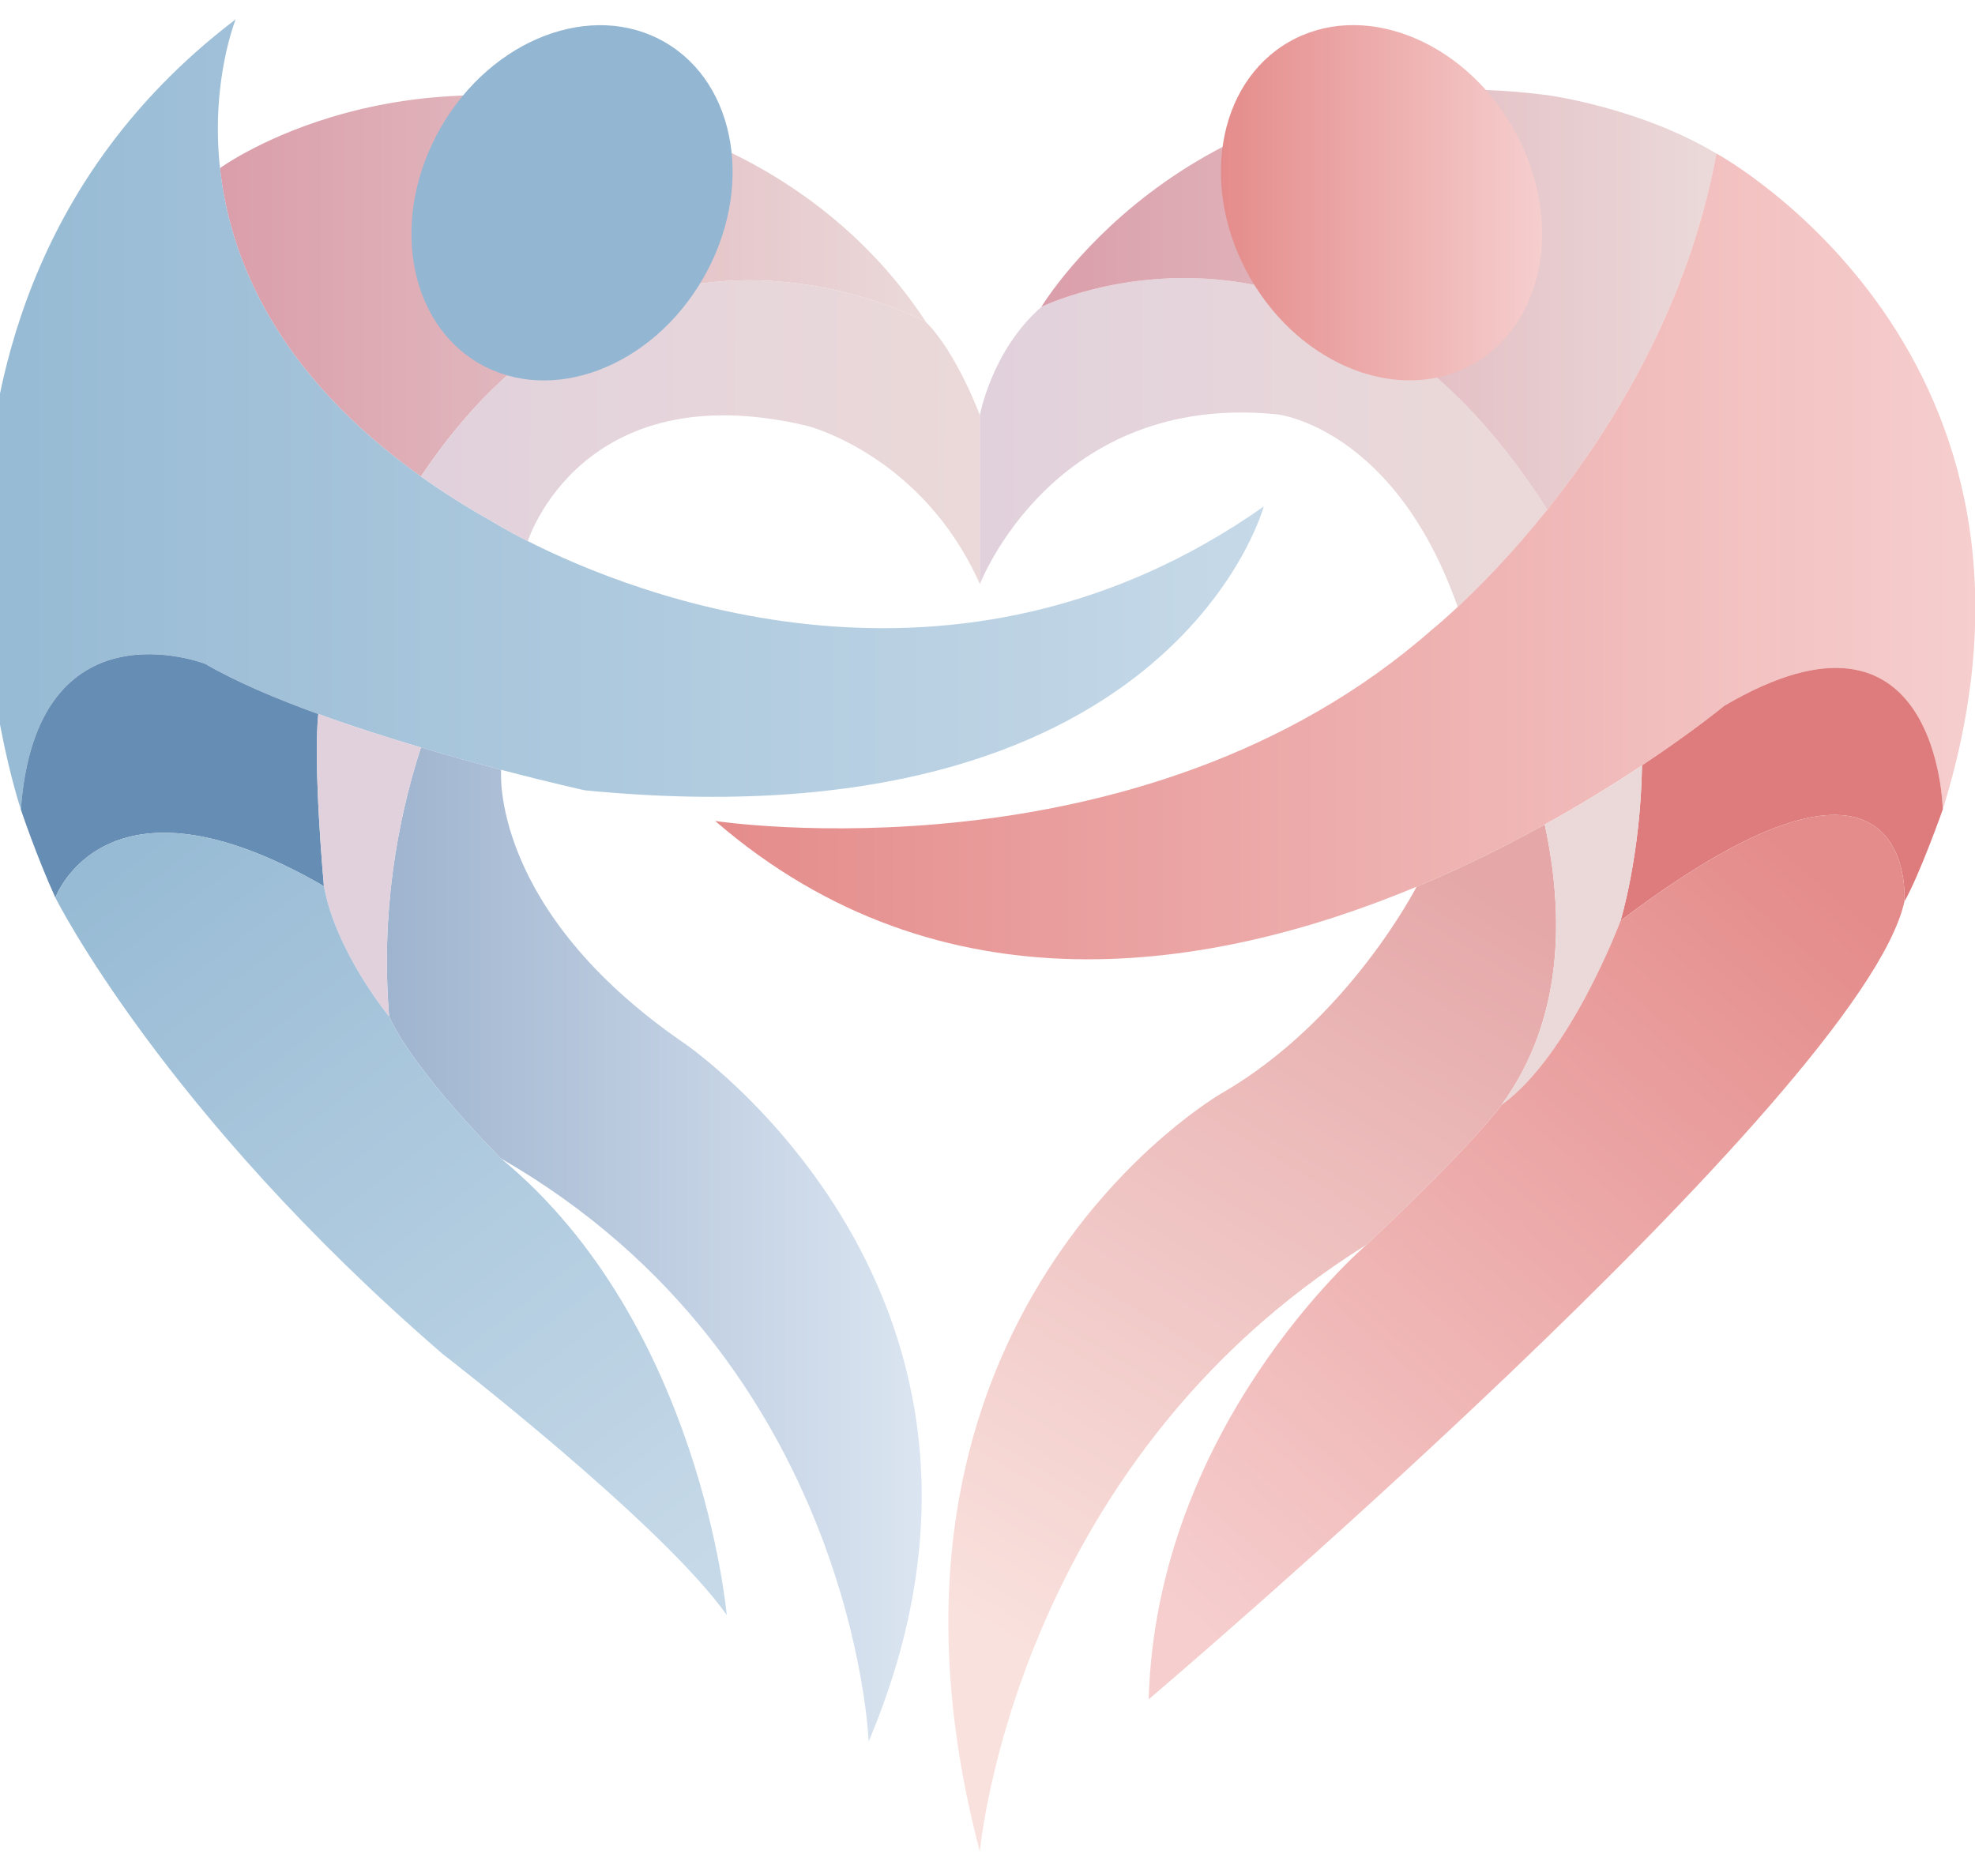
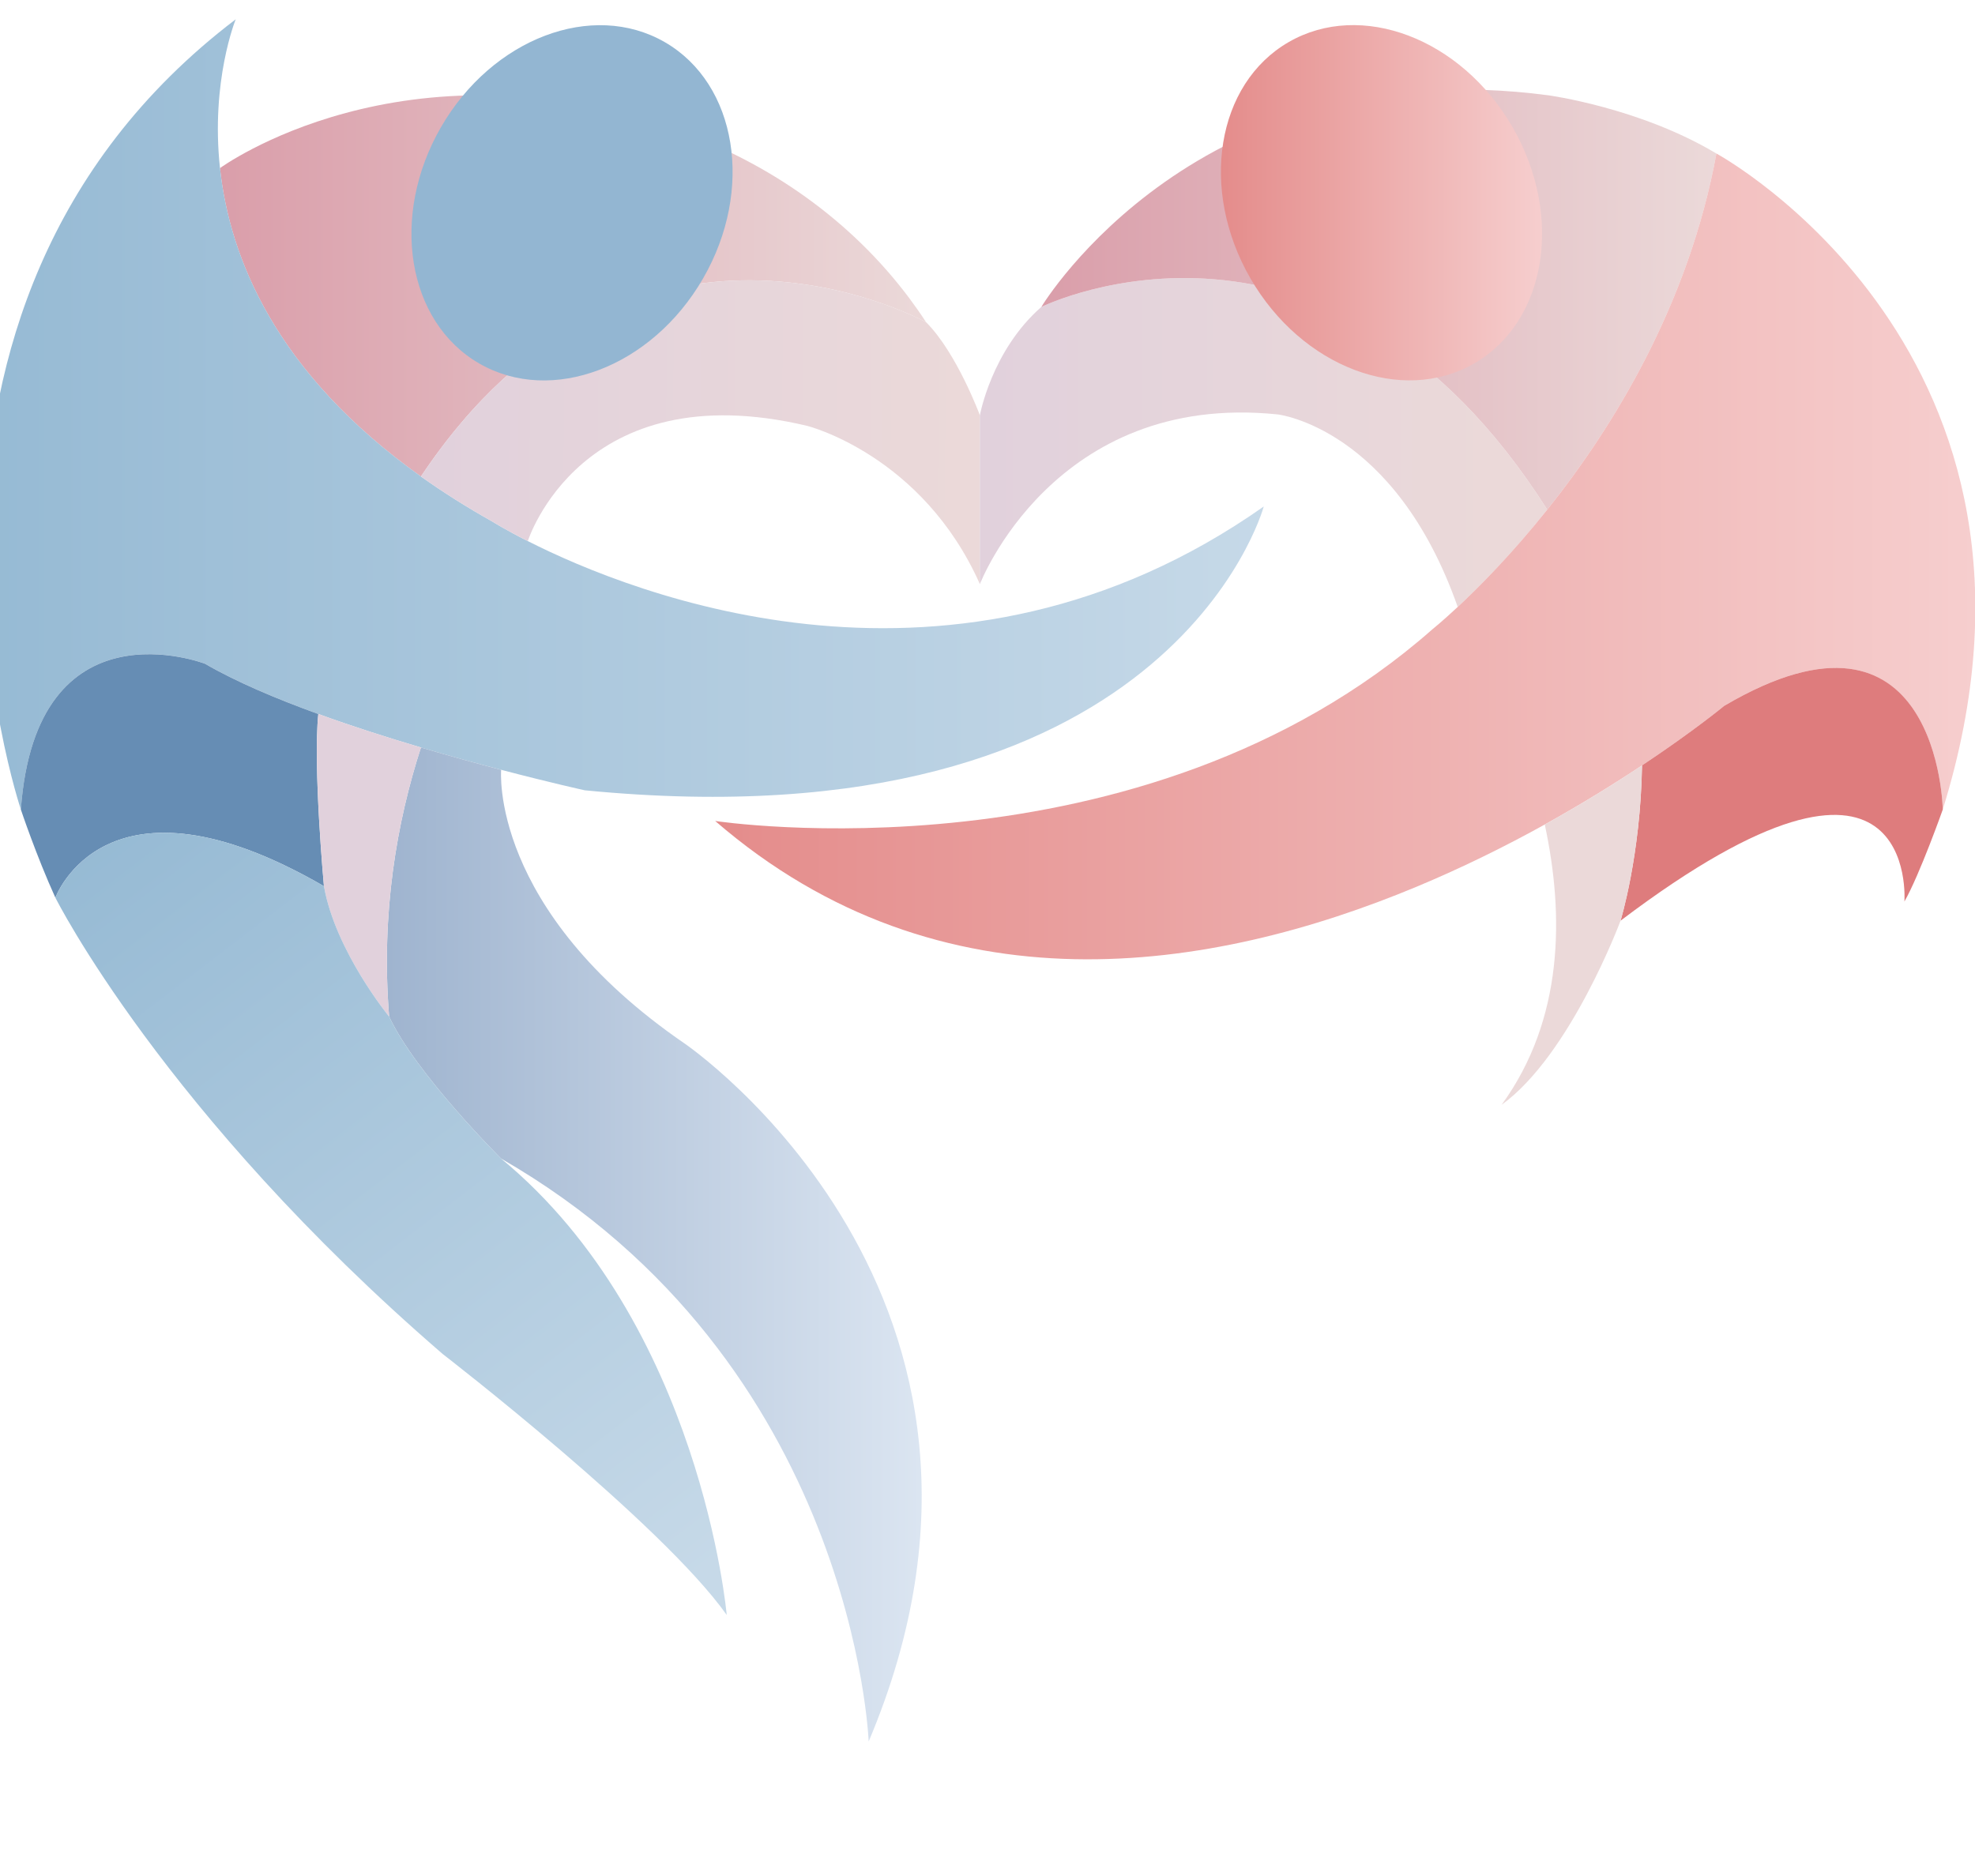
<svg xmlns="http://www.w3.org/2000/svg" width="100%" height="100%" viewBox="6350 3150 4000 3800" version="1.1" xml:space="preserve" style="fill-rule:evenodd;clip-rule:evenodd;stroke-linejoin:round;stroke-miterlimit:2;">
  <g transform="matrix(5.556,0,0,5.556,0,0)">
    <g>
      <g>
        <path d="M1480.52,684.46C1478.84,683.54 1373.05,625.81 1296.35,740.68C1243.25,702.9 1226.58,660.72 1223.09,628.25C1223.09,628.25 1289.92,579.26 1389.53,614.36C1423.2,626.23 1453.09,647.18 1474.45,675.76C1476.52,678.56 1478.56,681.44 1480.52,684.46Z" style="fill:url(#_Linear1);fill-rule:nonzero;" />
        <path d="M1603.58,751.61C1603.1,753.39 1568.49,875.9 1356.08,855.08C1356.08,855.08 1343.58,852.33 1325.6,847.61C1316.87,845.32 1306.86,842.58 1296.36,839.47C1284.15,835.85 1271.26,831.74 1258.95,827.26C1243.41,821.62 1228.81,815.42 1217.64,808.93C1217.64,808.93 1156.11,785.16 1150.52,862.07C1150.52,862.07 1088.99,680.28 1228.83,574C1228.83,574 1219.66,596.47 1223.1,628.24C1226.6,660.71 1243.26,702.89 1296.36,740.67C1304.25,746.29 1312.94,751.8 1322.52,757.18C1322.52,757.18 1327.06,760.05 1335.32,764.23C1373.47,783.58 1490.89,830.94 1603.58,751.61Z" style="fill:url(#_Linear2);fill-rule:nonzero;" />
        <path d="M1500.11,718.38L1500.11,779.92C1479.13,732.75 1437.18,722.22 1437.18,722.22C1354.68,702.64 1335.31,764.23 1335.31,764.23C1327.06,760.05 1322.51,757.18 1322.51,757.18C1312.93,751.8 1304.23,746.29 1296.35,740.67C1373.05,625.81 1478.84,683.53 1480.52,684.45C1480.53,684.45 1480.53,684.46 1480.53,684.46C1491.72,695.66 1500.11,718.38 1500.11,718.38Z" style="fill:url(#_Linear3);fill-rule:nonzero;" />
        <path d="M1260.99,890.04C1181.28,843.89 1163.1,894.24 1163.1,894.24C1156.11,878.86 1150.51,862.08 1150.51,862.08C1156.1,785.17 1217.63,808.94 1217.63,808.94C1228.8,815.43 1243.4,821.64 1258.94,827.27C1256.97,846.35 1260.99,890.04 1260.99,890.04Z" style="fill:rgb(102,141,180);fill-rule:nonzero;" />
        <path d="M1259.59,822.91C1259.32,824.14 1259.11,825.61 1258.95,827.26" style="fill:none;fill-rule:nonzero;" />
        <path d="M1296.35,839.47C1311.55,792.4 1335.31,764.24 1335.31,764.24" style="fill:none;fill-rule:nonzero;" />
        <path d="M1459.56,1201.87C1459.56,1201.87 1454.43,1063.43 1325.54,989.32C1325.54,989.32 1294.55,958.56 1284.76,937.58C1281.7,899.81 1287.6,866.51 1296.35,839.47C1306.85,842.57 1316.86,845.32 1325.59,847.61C1325.59,847.61 1321.12,898.43 1392.43,947.37C1392.43,947.37 1528.08,1039.66 1459.56,1201.87Z" style="fill:url(#_Linear4);fill-rule:nonzero;" />
        <path d="M1284.76,937.58C1284.76,937.58 1265.18,913.81 1260.99,890.03C1260.99,890.03 1256.98,846.34 1258.95,827.26C1271.26,831.73 1284.15,835.85 1296.36,839.47C1287.6,866.51 1281.7,899.81 1284.76,937.58Z" style="fill:url(#_Linear5);fill-rule:nonzero;" />
        <path d="M1407.82,1155.73C1384.05,1122.17 1304.34,1060.64 1304.34,1060.64C1202.26,972.54 1163.1,894.23 1163.1,894.23C1163.1,894.23 1181.28,843.89 1260.99,890.03C1265.19,913.8 1284.76,937.58 1284.76,937.58C1294.55,958.56 1325.54,989.32 1325.54,989.32C1398.49,1049.45 1407.82,1155.73 1407.82,1155.73Z" style="fill:url(#_Linear6);fill-rule:nonzero;" />
        <path d="M1706.93,752.77C1694.02,768.95 1682.08,780.98 1674.29,788.25C1651.29,722.82 1608.66,718.04 1608.66,718.04C1527.04,709.65 1500.1,779.93 1500.1,779.93L1500.1,718.39C1500.1,718.39 1504.3,694.83 1522.47,678.89L1522.48,678.88C1523.98,678.12 1627.81,628.09 1706.93,752.77Z" style="fill:url(#_Linear7);fill-rule:nonzero;" />
        <path d="M1768.6,622.94C1758.45,678.05 1731.01,722.62 1706.93,752.77C1627.81,628.09 1523.98,678.12 1522.5,678.87C1523.3,677.54 1579.67,584.76 1707.24,601.69C1707.24,601.69 1740.63,606.16 1768.6,622.94Z" style="fill:url(#_Linear8);fill-rule:nonzero;" />
        <path d="M1707.07,752.99C1707.03,752.92 1706.97,752.84 1706.93,752.77" style="fill:none;fill-rule:nonzero;" />
        <path d="M1851.1,862.07C1851.1,862.07 1849.7,778.17 1771.39,824.31C1771.39,824.31 1760.34,833.46 1741.46,846L1741.46,846.01C1731.63,852.54 1719.66,859.99 1706.01,867.56C1692.04,875.29 1676.29,883.15 1659.28,890.24C1584.9,921.24 1486.15,937.65 1403.61,866.26C1403.61,866.26 1558.83,890.03 1665.11,796.34C1665.11,796.34 1668.58,793.56 1674.28,788.24C1682.07,780.97 1694.01,768.94 1706.92,752.76C1731,722.61 1758.44,678.04 1768.59,622.93C1768.6,622.94 1902.84,695.66 1851.1,862.07Z" style="fill:url(#_Linear9);fill-rule:nonzero;" />
        <path d="M1837.12,895.63C1837.12,895.63 1842.71,820.12 1733.64,902.62C1733.64,902.62 1740.93,878.88 1741.47,846.01L1741.47,846C1760.35,833.46 1771.4,824.31 1771.4,824.31C1849.71,778.16 1851.11,862.07 1851.11,862.07C1851.11,862.07 1842.71,885.84 1837.12,895.63Z" style="fill:rgb(222,124,125);fill-rule:nonzero;" />
-         <path d="M1690.29,969.74C1679.1,985.12 1641.16,1020.67 1641.16,1020.67C1641.16,1020.67 1641.15,1020.68 1641.1,1020.71C1512.34,1101.01 1500.1,1242.02 1500.1,1242.02C1448.36,1045.83 1588.2,965.55 1588.2,965.55C1634.35,938.98 1659.28,890.25 1659.28,890.25C1676.3,883.16 1692.04,875.3 1706.01,867.57C1713.14,900.68 1712.93,938.6 1690.29,969.74Z" style="fill:url(#_Linear10);fill-rule:nonzero;" />
        <path d="M1741.47,846.01C1740.92,878.87 1733.64,902.62 1733.64,902.62C1733.64,902.62 1715.46,951.56 1690.29,969.74C1712.93,938.6 1713.14,900.67 1706.02,867.56C1719.67,860 1731.64,852.54 1741.47,846.01Z" style="fill:url(#_Linear11);fill-rule:nonzero;" />
-         <path d="M1837.12,895.63C1821.74,965.55 1561.64,1186.49 1561.64,1186.49C1564.39,1087.37 1638.79,1022.71 1641.11,1020.71C1641.15,1020.68 1641.17,1020.67 1641.17,1020.67C1641.17,1020.67 1679.11,985.12 1690.3,969.74C1715.47,951.56 1733.65,902.62 1733.65,902.62C1842.71,820.12 1837.12,895.63 1837.12,895.63Z" style="fill:url(#_Linear12);fill-rule:nonzero;" />
        <path d="M1598.73,668.45C1617.41,700.8 1653.94,714.68 1680.32,699.45C1706.7,684.22 1712.95,645.64 1694.27,613.29C1675.59,580.94 1639.06,567.06 1612.68,582.29C1586.29,597.52 1580.05,636.09 1598.73,668.45Z" style="fill:url(#_Linear13);fill-rule:nonzero;" />
        <g transform="matrix(0.5,-0.866,0.866,0.5,120.712,1490.81)">
          <ellipse cx="1351.44" cy="640.87" rx="67.64" ry="55.16" style="fill:rgb(147,182,210);" />
        </g>
      </g>
    </g>
  </g>
  <defs>
    <linearGradient id="_Linear1" x1="0" y1="0" x2="1" y2="0" gradientUnits="userSpaceOnUse" gradientTransform="matrix(257.429,0,0,257.429,1223.09,671.182)">
      <stop offset="0" style="stop-color:rgb(218,158,170);stop-opacity:1" />
      <stop offset="1" style="stop-color:rgb(235,217,217);stop-opacity:1" />
    </linearGradient>
    <linearGradient id="_Linear2" x1="0" y1="0" x2="1" y2="0" gradientUnits="userSpaceOnUse" gradientTransform="matrix(466.544,0,0,466.544,1137.03,718.034)">
      <stop offset="0" style="stop-color:rgb(150,186,212);stop-opacity:1" />
      <stop offset="1" style="stop-color:rgb(198,217,232);stop-opacity:1" />
    </linearGradient>
    <linearGradient id="_Linear3" x1="0" y1="0" x2="1" y2="0" gradientUnits="userSpaceOnUse" gradientTransform="matrix(199.248,1.06,-1.06,199.248,1298.48,723.686)">
      <stop offset="0" style="stop-color:rgb(225,209,220);stop-opacity:1" />
      <stop offset="1" style="stop-color:rgb(235,217,217);stop-opacity:1" />
    </linearGradient>
    <linearGradient id="_Linear4" x1="0" y1="0" x2="1" y2="0" gradientUnits="userSpaceOnUse" gradientTransform="matrix(194.949,0,0,194.949,1283.94,1020.67)">
      <stop offset="0" style="stop-color:rgb(159,180,207);stop-opacity:1" />
      <stop offset="1" style="stop-color:rgb(219,229,241);stop-opacity:1" />
    </linearGradient>
    <linearGradient id="_Linear5" x1="0" y1="0" x2="1" y2="0" gradientUnits="userSpaceOnUse" gradientTransform="matrix(199.248,1.06,-1.06,199.248,1297.64,882.558)">
      <stop offset="0" style="stop-color:rgb(225,209,220);stop-opacity:1" />
      <stop offset="1" style="stop-color:rgb(235,217,217);stop-opacity:1" />
    </linearGradient>
    <linearGradient id="_Linear6" x1="0" y1="0" x2="1" y2="0" gradientUnits="userSpaceOnUse" gradientTransform="matrix(211.436,273.436,-273.436,211.436,1188.04,865.4)">
      <stop offset="0" style="stop-color:rgb(150,186,212);stop-opacity:1" />
      <stop offset="1" style="stop-color:rgb(198,217,232);stop-opacity:1" />
    </linearGradient>
    <linearGradient id="_Linear7" x1="0" y1="0" x2="1" y2="0" gradientUnits="userSpaceOnUse" gradientTransform="matrix(187.952,0,0,187.952,1500.79,728.288)">
      <stop offset="0" style="stop-color:rgb(225,209,220);stop-opacity:1" />
      <stop offset="1" style="stop-color:rgb(235,217,217);stop-opacity:1" />
    </linearGradient>
    <linearGradient id="_Linear8" x1="0" y1="0" x2="1" y2="0" gradientUnits="userSpaceOnUse" gradientTransform="matrix(246.102,0,0,246.102,1522.5,676.197)">
      <stop offset="0" style="stop-color:rgb(218,158,170);stop-opacity:1" />
      <stop offset="1" style="stop-color:rgb(235,217,217);stop-opacity:1" />
    </linearGradient>
    <linearGradient id="_Linear9" x1="0" y1="0" x2="1" y2="0" gradientUnits="userSpaceOnUse" gradientTransform="matrix(459.348,0,0,459.348,1403.62,769.823)">
      <stop offset="0" style="stop-color:rgb(228,140,139);stop-opacity:1" />
      <stop offset="1" style="stop-color:rgb(246,206,206);stop-opacity:1" />
    </linearGradient>
    <linearGradient id="_Linear10" x1="0" y1="0" x2="1" y2="0" gradientUnits="userSpaceOnUse" gradientTransform="matrix(-169.572,280.501,-280.501,-169.572,1678.13,883.469)">
      <stop offset="0" style="stop-color:rgb(229,167,168);stop-opacity:1" />
      <stop offset="1" style="stop-color:rgb(249,225,221);stop-opacity:1" />
    </linearGradient>
    <linearGradient id="_Linear11" x1="0" y1="0" x2="1" y2="0" gradientUnits="userSpaceOnUse" gradientTransform="matrix(187.952,0,0,187.952,1500.79,907.878)">
      <stop offset="0" style="stop-color:rgb(225,209,220);stop-opacity:1" />
      <stop offset="1" style="stop-color:rgb(235,217,217);stop-opacity:1" />
    </linearGradient>
    <linearGradient id="_Linear12" x1="0" y1="0" x2="1" y2="0" gradientUnits="userSpaceOnUse" gradientTransform="matrix(-237.402,264.957,-264.957,-237.402,1806.32,885.654)">
      <stop offset="0" style="stop-color:rgb(228,140,139);stop-opacity:1" />
      <stop offset="1" style="stop-color:rgb(246,206,206);stop-opacity:1" />
    </linearGradient>
    <linearGradient id="_Linear13" x1="0" y1="0" x2="1" y2="0" gradientUnits="userSpaceOnUse" gradientTransform="matrix(117.071,0,0,117.071,1587.96,640.867)">
      <stop offset="0" style="stop-color:rgb(228,140,139);stop-opacity:1" />
      <stop offset="1" style="stop-color:rgb(246,206,206);stop-opacity:1" />
    </linearGradient>
  </defs>
</svg>